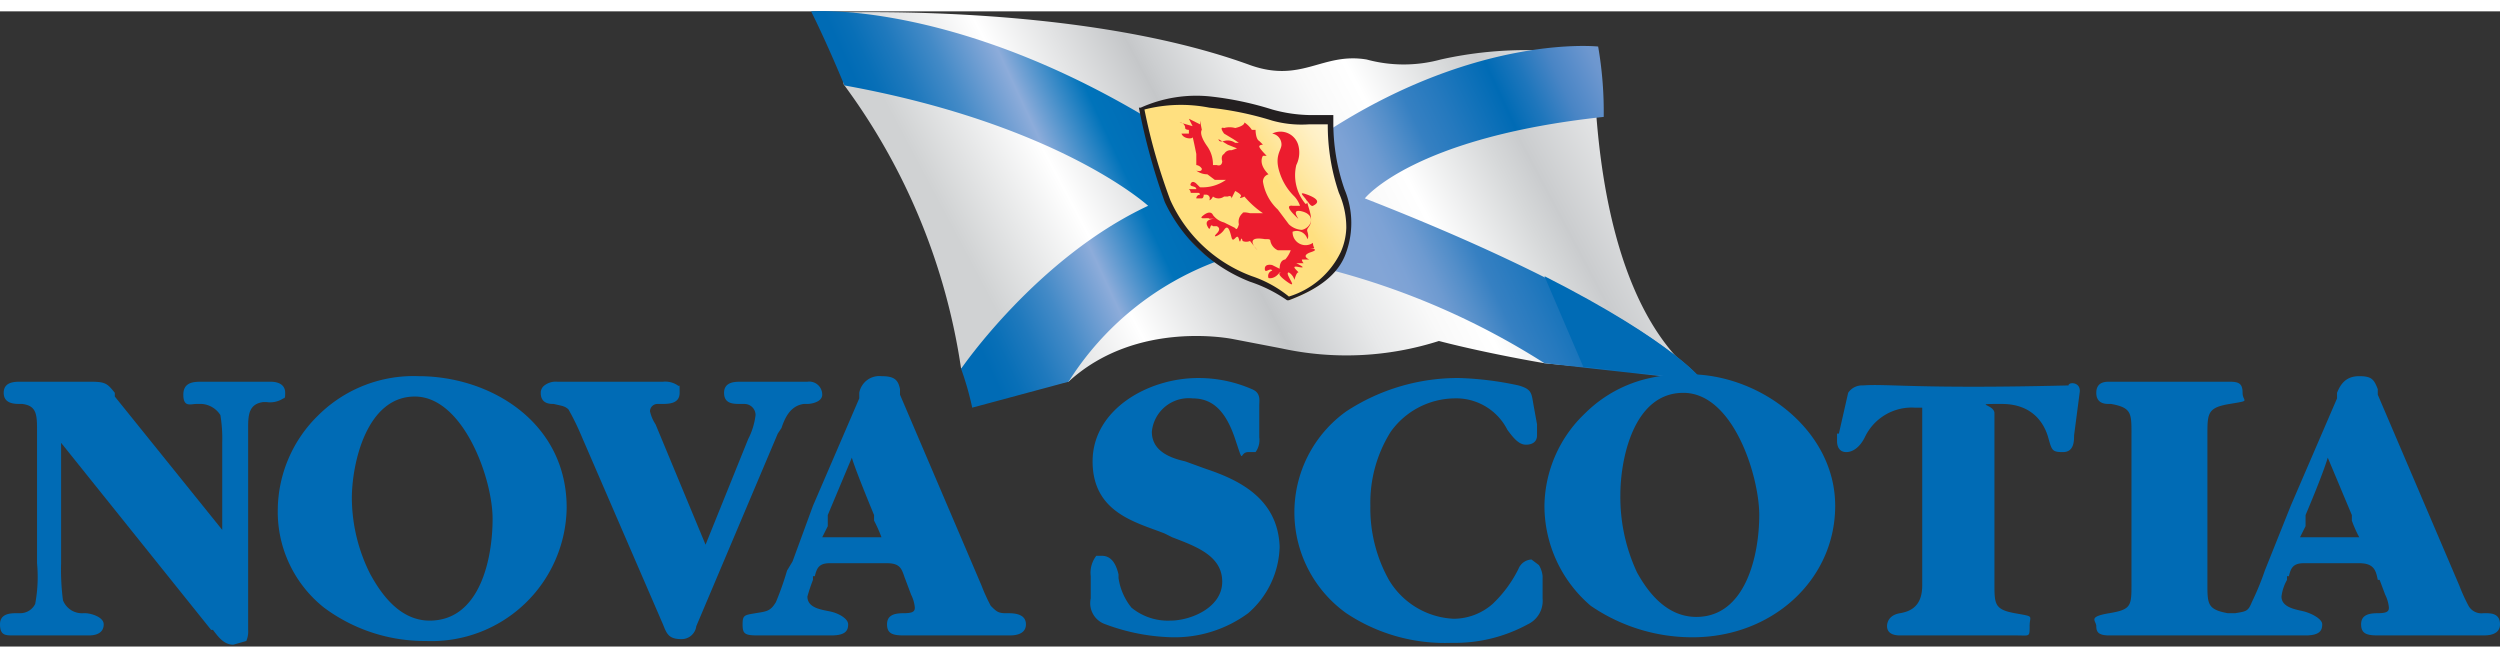
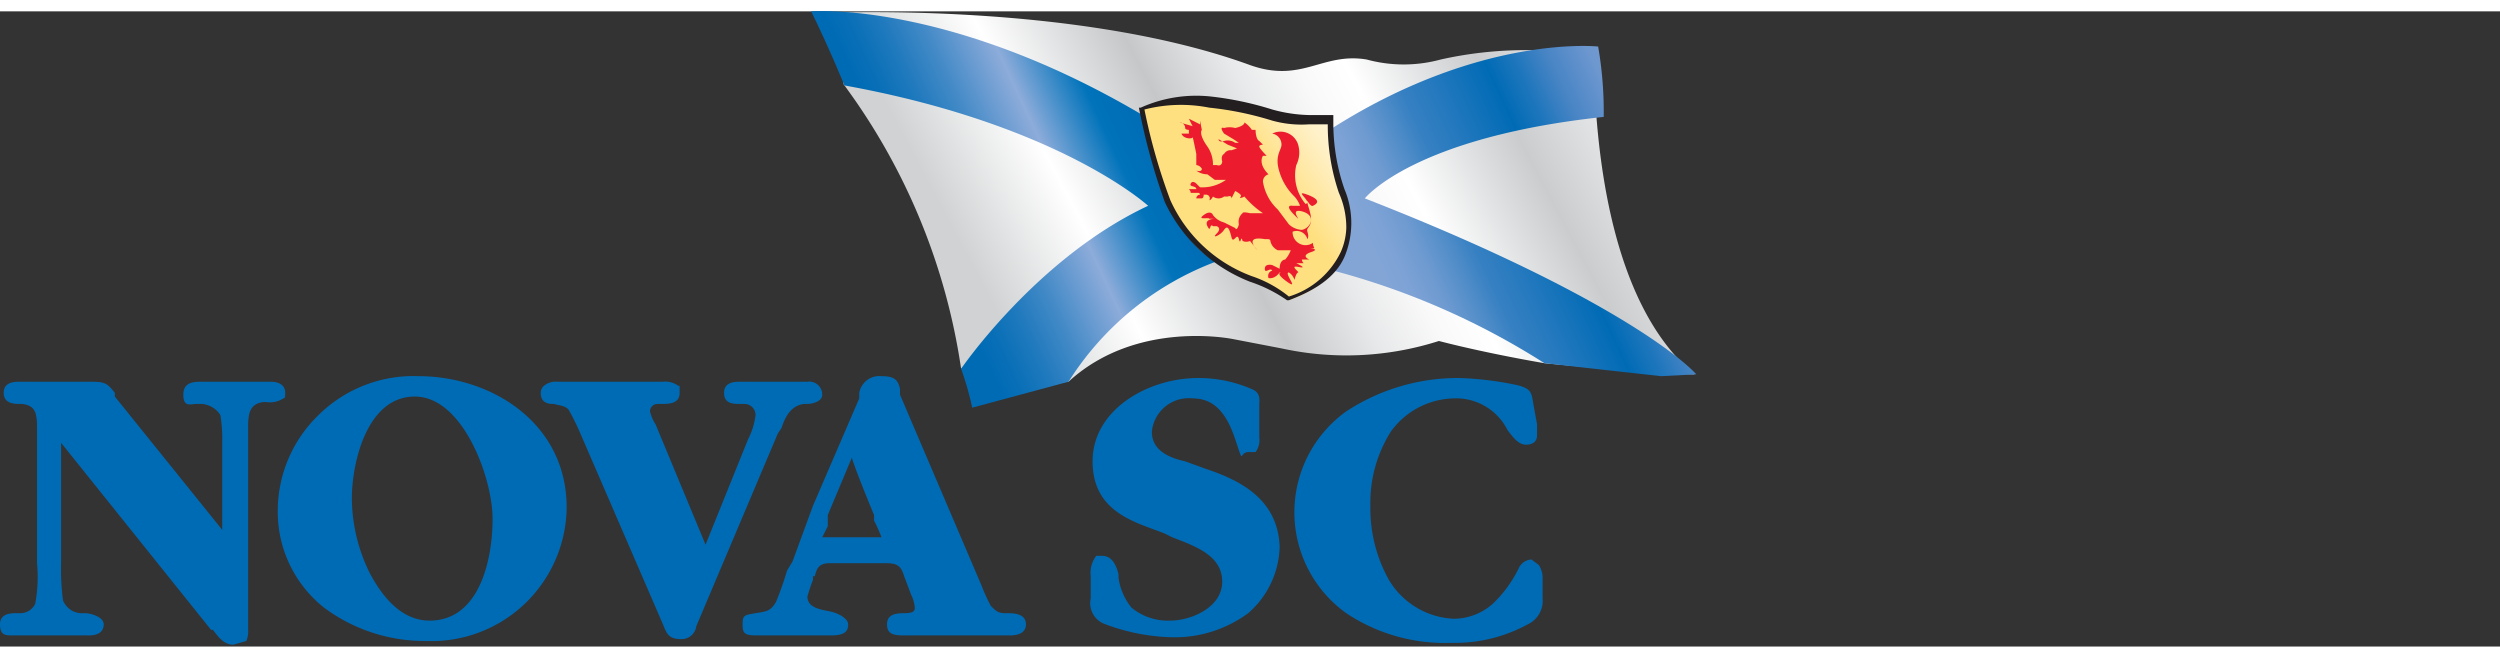
<svg xmlns="http://www.w3.org/2000/svg" id="Layer_1" data-name="Layer 1" width="1.9in" height="0.5in" viewBox="0 0 135 34.3">
  <rect x="0" y="0" width="135" height="34.3" fill="#333333" stroke="none" />
  <defs>
    <style>.cls-1{fill:url(#linear-gradient);}.cls-2{fill:url(#linear-gradient-2);}.cls-3{fill:#006bb5;}.cls-4{fill:url(#linear-gradient-3);}.cls-5{fill:url(#linear-gradient-4);}.cls-6{fill:#231f20;}.cls-7{fill:#ec1c2e;}</style>
    <linearGradient id="linear-gradient" x1="-1326.73" y1="-1009.27" x2="-1306.4" y2="-1020.08" gradientTransform="translate(2575.9 2137.6) scale(1.72)" gradientUnits="userSpaceOnUse">
      <stop offset="0.04" stop-color="#d0d2d3" />
      <stop offset="0.2" stop-color="#fff" />
      <stop offset="0.37" stop-color="#c5c7c9" />
      <stop offset="0.39" stop-color="#ccced0" />
      <stop offset="0.48" stop-color="#e8e9ea" />
      <stop offset="0.56" stop-color="#f9f9f9" />
      <stop offset="0.62" stop-color="#fff" />
      <stop offset="0.74" stop-color="#d6d8d9" />
      <stop offset="0.78" stop-color="#caccce" />
      <stop offset="1" stop-color="#fff" />
    </linearGradient>
    <linearGradient id="linear-gradient-2" x1="-1313.87" y1="-1010.01" x2="-1303.82" y2="-1014.7" gradientTransform="translate(2575.5 2137.1) scale(1.72)" gradientUnits="userSpaceOnUse">
      <stop offset="0.03" stop-color="#83a5d6" />
      <stop offset="0.09" stop-color="#7da2d5" />
      <stop offset="0.16" stop-color="#6d9ad0" />
      <stop offset="0.23" stop-color="#538ec9" />
      <stop offset="0.3" stop-color="#3680c2" />
      <stop offset="0.39" stop-color="#2579be" />
      <stop offset="0.55" stop-color="#006bb5" />
      <stop offset="0.63" stop-color="#1e76bc" />
      <stop offset="0.72" stop-color="#4985c5" />
      <stop offset="0.77" stop-color="#598dca" />
      <stop offset="0.83" stop-color="#6d97cf" />
      <stop offset="0.88" stop-color="#749bd1" />
    </linearGradient>
    <linearGradient id="linear-gradient-3" x1="-1328.65" y1="-1013.15" x2="-1320.04" y2="-1017.16" gradientTransform="translate(2575.5 2137.1) scale(1.72)" gradientUnits="userSpaceOnUse">
      <stop offset="0" stop-color="#006bb5" />
      <stop offset="0.06" stop-color="#086fb7" />
      <stop offset="0.16" stop-color="#1f79bd" />
      <stop offset="0.28" stop-color="#438ac7" />
      <stop offset="0.41" stop-color="#76a1d4" />
      <stop offset="0.47" stop-color="#8dacda" />
      <stop offset="0.68" stop-color="#0073ba" />
      <stop offset="0.78" stop-color="#006eb7" />
      <stop offset="1" stop-color="#006bb5" />
    </linearGradient>
    <linearGradient id="linear-gradient-4" x1="-2054.5" y1="-1820.17" x2="-2050.69" y2="-1822.84" gradientTransform="translate(5568.9 5058.8) scale(2.56)" gradientUnits="userSpaceOnUse">
      <stop offset="0.38" stop-color="#ffe080" />
      <stop offset="0.51" stop-color="#ffe8a4" />
      <stop offset="0.64" stop-color="#fff0c5" />
      <stop offset="0.71" stop-color="#fff3d1" />
      <stop offset="0.77" stop-color="#fff1ca" />
      <stop offset="0.85" stop-color="#ffedb8" />
      <stop offset="0.93" stop-color="#ffe69b" />
      <stop offset="1" stop-color="#ffe080" />
    </linearGradient>
  </defs>
  <title>logo--ns</title>
  <path class="cls-1" d="M306.6,383c2.8,1,3.9-.7,6.3-.3a7.6,7.6,0,0,0,4,0,21,21,0,0,1,5.1-.5c2.2.2,2.9-.2,3.1,0s-.4,12.6,5.5,17.5c0,0-1.8,0-8.1-.6,0,0-3-.5-5.7-1.2a16.4,16.4,0,0,1-8.5.4l-2.6-.5s-5.2-1.1-8.9,2.3c0,0-3.8-2.3-5.8-.7a34.1,34.1,0,0,0-6.3-15.3c-.2-.2.4-.3-1.5-3.9C283.2,380.2,297,379.5,306.6,383Z" transform="translate(-239.1 -380.1)" />
  <path class="cls-2" d="M330.7,399.7c-1-1.1-5.6-4.7-17.9-9.5,0,0,2.6-3.3,12.9-4.4a20.6,20.6,0,0,0-.3-3.8s-6.4-.7-14.5,4.5a16.9,16.9,0,0,0,.8,3.9,3.6,3.6,0,0,1-.6,3.7,40.5,40.5,0,0,1,11.4,5l6.3.7Z" transform="translate(-239.1 -380.1)" />
-   <path class="cls-3" d="M322.5,394.4l2.1,4.9s4.1.4,6.5.8C331.1,400.1,329.6,398,322.5,394.4Z" transform="translate(-239.1 -380.1)" />
  <path class="cls-4" d="M301.1,390.6c-6,2.8-10.1,8.8-10.1,8.8a16.2,16.2,0,0,1,.6,2.1l5.2-1.4a16.1,16.1,0,0,1,8-6.5c-3-1.4-3.9-7.8-4-7.9-10.5-6.2-17.9-5.6-17.9-5.6.9,1.8,1.8,4,1.8,4C296.3,386.2,301.1,390.6,301.1,390.6Z" transform="translate(-239.1 -380.1)" />
  <path class="cls-3" d="M254.5,400.7c0-.4-.3-.6-.8-.6H250c-.4,0-1,0-1,.7s.4.5.7.5h.3a1.3,1.3,0,0,1,1,.6,7.6,7.6,0,0,1,.1,1.5v4.7l-5.8-7.2v-.2c-.4-.5-.5-.6-1.3-.6h-3.8c-.3,0-.9,0-.9.6s.6.6.9.6h.1c.8.1.8.6.8,1.5v7.1a7.9,7.9,0,0,1-.1,2.2.9.9,0,0,1-.8.5H240c-.3,0-.9,0-.9.6s.3.6.7.6h4.1c.5,0,.8-.2.8-.6s-.7-.6-1-.6h-.1a1.1,1.1,0,0,1-1.1-.7,12.7,12.7,0,0,1-.1-2v-6.5l8.1,10.1h.1c.3.4.6.8,1.1.8l.7-.2a1.3,1.3,0,0,0,.1-.6v-11c0-.7.1-1.2.8-1.3h.2a1.3,1.3,0,0,0,.9-.2C254.5,401,254.5,400.9,254.5,400.7Z" transform="translate(-239.1 -380.1)" />
  <path class="cls-3" d="M261.7,399.8a7.3,7.3,0,0,0-5.4,2.1,7.2,7.2,0,0,0-2.2,5.1,6.6,6.6,0,0,0,2.5,5.3,9.1,9.1,0,0,0,5.5,1.8,7.3,7.3,0,0,0,7.6-7.2C269.7,402.3,265.6,399.8,261.7,399.8Zm.6,13.2c-1.7,0-2.7-1.6-3.2-2.5a9.2,9.2,0,0,1-1-4.1c0-1.9.8-5.5,3.4-5.5s4.2,4.4,4.2,6.6S265,413,262.3,413Z" transform="translate(-239.1 -380.1)" />
  <path class="cls-3" d="M281.3,402.6c.2-.6.5-1.2,1.2-1.3h.2c.2,0,.8-.1.8-.5a.7.7,0,0,0-.8-.7h-3.6c-.3,0-.9,0-.9.6s.5.6.9.6h.2a.6.6,0,0,1,.6.6,3.8,3.8,0,0,1-.4,1.3l-2.3,5.7-2.7-6.5a2.1,2.1,0,0,1-.3-.7.4.4,0,0,1,.4-.4h.2c.4,0,1,0,1-.6s0-.3-.1-.4a1.2,1.2,0,0,0-.8-.2h-5.7a1,1,0,0,0-.7.2.5.5,0,0,0-.2.4c0,.6.5.6.7.6h0c.4.1.6.1.8.3a13.3,13.3,0,0,1,.6,1.2l4.5,10.4h0c.2.5.3.8,1,.8a.8.8,0,0,0,.8-.7l4.4-10.4Z" transform="translate(-239.1 -380.1)" />
  <polygon class="cls-3" points="44.5 28.4 44.5 28.4 44.5 28.4 44.5 28.4 44.5 28.4" />
  <path class="cls-3" d="M293.5,412.6h-.1c-.4,0-.5-.1-.8-.4a9.7,9.7,0,0,1-.5-1.1l-4.4-10.3v-.3c-.1-.5-.3-.7-1-.7a1.1,1.1,0,0,0-1.2.9v.3l-2.5,5.8-1.1,3-.3.5a16.2,16.2,0,0,1-.6,1.7c-.3.5-.5.5-1.1.6s-.7.1-.7.6.1.6.8.6h4c.8,0,.9-.3.9-.6s-.5-.6-1-.7-1.2-.2-1.2-.8a9.4,9.4,0,0,1,.3-.9v-.2h.1c.1-.4.2-.7.8-.7h3.1c.8,0,.8.4,1,.9h0l.3.8a1.9,1.9,0,0,1,.2.7c0,.2-.1.3-.6.3s-.9.1-.9.6.3.6.9.6h5.7c.2,0,.9,0,.9-.6S293.8,412.6,293.5,412.6Zm-9.9-4.1h-.1l.3-.6v-.6l1.3-3.1c.2.7,1.2,3.1,1.2,3.1v.3a7.9,7.9,0,0,1,.4.9h-3.4Z" transform="translate(-239.1 -380.1)" />
-   <polygon class="cls-3" points="124.2 28.4 124.2 28.4 124.2 28.4 124.2 28.4 124.2 28.4" />
-   <path class="cls-3" d="M373.3,412.6h-.1a.8.8,0,0,1-.8-.4,9.7,9.7,0,0,1-.5-1.1l-4.4-10.3v-.3c-.2-.5-.3-.7-1-.7s-1,.4-1.2.9v.3l-2.5,5.8-1.2,3-.2.5a14.7,14.7,0,0,1-.7,1.7c-.2.5-.3.5-.9.6h-.4c-1.1-.2-1.1-.5-1.1-1.6v-8c0-1.2,0-1.5,1.2-1.7s.7-.1.7-.6-.2-.6-.7-.6H353c-.2,0-.7,0-.7.6s.5.6.7.6h.1c1.1.2,1.1.5,1.1,1.6V411c0,1.2,0,1.4-1.2,1.6s-.7.4-.7.7.1.5.7.5h10.6c.8,0,.9-.3.9-.6s-.6-.6-1-.7-1.2-.2-1.2-.8a2.4,2.4,0,0,1,.3-.9v-.2h.1c.1-.4.2-.7.8-.7h3c.8,0,.9.4,1,.9h.1l.3.8a1.9,1.9,0,0,1,.2.7c0,.2-.1.3-.6.3s-.9.1-.9.6.3.6.9.6h5.7c.2,0,.9,0,.9-.6S373.6,412.6,373.3,412.6Zm-10-4.1h0l.3-.6v-.6s.9-2.1,1.2-3.1l1.3,3.1v.3a6.3,6.3,0,0,0,.4.9h-3.5Z" transform="translate(-239.1 -380.1)" />
  <path class="cls-3" d="M304.2,404.8l-1.1-.4c-.9-.2-1.8-.6-1.8-1.6a2,2,0,0,1,2.2-1.8c1.1,0,1.8.7,2.3,2.2s.2.7.7.7h.4a1.1,1.1,0,0,0,.2-.8v-1.7c0-.3.1-.7-.4-.9a7.2,7.2,0,0,0-2.9-.6c-2.7,0-5.7,1.7-5.7,4.5s2.4,3.3,3.9,3.9l.4.2c1.3.5,2.7,1,2.7,2.4s-1.7,2.1-2.8,2.1a3.1,3.1,0,0,1-2.1-.7,3.3,3.3,0,0,1-.7-1.6v-.2c-.1-.4-.3-1-.9-1h-.3a1.5,1.5,0,0,0-.3,1.1h0v1.2h0a1.2,1.2,0,0,0,.8,1.4,11,11,0,0,0,3.6.7,6.7,6.7,0,0,0,4.1-1.3,4.9,4.9,0,0,0,1.7-3.6C308.1,406.4,306,405.4,304.2,404.8Z" transform="translate(-239.1 -380.1)" />
  <path class="cls-3" d="M321.8,409.7a.8.8,0,0,0-.7.5,6.7,6.7,0,0,1-1.4,1.9,3.2,3.2,0,0,1-2.1.8,4.3,4.3,0,0,1-3.5-2.1,7.9,7.9,0,0,1-1-4,7.2,7.2,0,0,1,1.1-4,4.3,4.3,0,0,1,3.4-1.8,3.1,3.1,0,0,1,2.9,1.7c.3.4.6.8,1,.8s.6-.2.6-.5v-.6h0l-.2-1.1h0c-.1-.6-.1-.8-.8-1a17.5,17.5,0,0,0-3.2-.4,11,11,0,0,0-6.1,1.8,6.7,6.7,0,0,0,0,10.9,9.6,9.6,0,0,0,5.7,1.6,8.2,8.2,0,0,0,4.1-1,1.4,1.4,0,0,0,.8-1.4h0v-1.2a1.4,1.4,0,0,0-.2-.6Z" transform="translate(-239.1 -380.1)" />
-   <path class="cls-3" d="M351.4,400.7l-.3,2.3c0,.3,0,.9-.6.9s-.6-.1-.8-.8-.8-1.8-2.5-1.8-.4,0-.4.5V411c0,1.1,0,1.4,1.1,1.6s.8.1.8.7,0,.5-.7.5h-6.3c-.6,0-.7-.3-.7-.5s.1-.6.7-.7,1.2-.4,1.2-1.5v-9.3h0v-.3h-.4a2.8,2.8,0,0,0-2.7,1.6c-.3.6-.7.8-1,.8s-.5-.2-.5-.6v-.4h.1l.5-2.2a.9.9,0,0,1,.8-.4c1.3-.1,3,.2,11.1,0C350.8,400.1,351.5,400.1,351.4,400.7Z" transform="translate(-239.1 -380.1)" />
-   <path class="cls-3" d="M328.2,399.9a7.1,7.1,0,0,0-3.5,1.9,7,7,0,0,0-2.2,5,7.1,7.1,0,0,0,2.5,5.4,9.7,9.7,0,0,0,5.5,1.7c4.3,0,7.7-3.1,7.7-7.1s-3.9-7-7.7-7.1A8.5,8.5,0,0,0,328.2,399.9Zm2.5,12.9c-1.7,0-2.7-1.5-3.2-2.4a9.6,9.6,0,0,1-.9-4.2c0-1.9.7-5.5,3.4-5.5s4.1,4.5,4.1,6.6S333.4,412.8,330.7,412.8Z" transform="translate(-239.1 -380.1)" />
  <path class="cls-5" d="M310.9,386.2a12.2,12.2,0,0,0,.6,3.8s2,4-2.8,5.7a7.8,7.8,0,0,0-2-1,8.2,8.2,0,0,1-4.5-4.3,23.4,23.4,0,0,1-1.5-5,10.7,10.7,0,0,1,3.8-.3l3.3.8a11.7,11.7,0,0,0,2,.2h1C310.9,386,310.9,386.2,310.9,386.2Z" transform="translate(-239.1 -380.1)" />
  <path class="cls-6" d="M300.7,385.3h-.1a34.1,34.1,0,0,0,1.4,5.1,8.5,8.5,0,0,0,4.6,4.3,7.8,7.8,0,0,1,2,1h.1c1.6-.6,2.7-1.4,3.1-2.6a4.7,4.7,0,0,0-.1-3.4,10.9,10.9,0,0,1-.6-3.6h0v-.4h-1.3a8,8,0,0,1-2-.3,17.4,17.4,0,0,0-3.3-.7A7.3,7.3,0,0,0,300.7,385.3Zm3.7,0a17.4,17.4,0,0,1,3.4.7,5.9,5.9,0,0,0,2,.2h1a11.3,11.3,0,0,0,.6,3.7,4.6,4.6,0,0,1,.4,1.9,3.5,3.5,0,0,1-.3,1.3,4.6,4.6,0,0,1-2.8,2.4,6.4,6.4,0,0,0-2-1.1,7.8,7.8,0,0,1-4.4-4.1,31.5,31.5,0,0,1-1.4-4.9A7.9,7.9,0,0,1,304.4,385.3Z" transform="translate(-239.1 -380.1)" />
  <path class="cls-7" d="M307,393s-.8-.8.4-.6h.1c.1,0,.2,0,.2.1a.7.7,0,0,0,.4.5h.7a1.5,1.5,0,0,1-.3.5s-.3,0-.3.5l-.4-.2s-.4-.1-.4.2.3-.1.4.1a.3.3,0,0,0-.2.4s.3.1.6-.3h.1s-.4,0,.3.5-.2-.5.1-.5a.7.7,0,0,1,.3.4s.1-.4.2-.4-.5-.4,0-.3.1-.1-.1-.2h.4a.3.3,0,0,1-.1-.2h.4s-.5-.2.1-.4-.3-.2,0-.2.1,0,.1-.3a.7.7,0,0,1-1.1-.6.6.6,0,0,1,.8.4s.1-.1,0-.4.4-.2.1-1.2,0-.1.2-.2.5-.3-.3-.6.3.4-.1.5a2.4,2.4,0,0,1-.5-2.1,1.5,1.5,0,0,0,.1-1.1,1,1,0,0,0-1.4-.6.6.6,0,0,1,.5.6c0,.3-.4.6-.1,1.5a3.1,3.1,0,0,0,.8,1.3,1.4,1.4,0,0,1,.3.5h-.4s-.5-.1.1.5-.4-.4.4-.2.5.9,0,1a1.1,1.1,0,0,1-.7-.3l-.6-.8a2.6,2.6,0,0,1-.8-1.5.4.4,0,0,1,.3-.4h0c-.6-.6-.3-1-.3-1h.2s-.4-.4-.4-.5.2-.1.2-.1l-.2-.2c-.2-.1-.2-.6-.2-.6h-.2a1.4,1.4,0,0,0-.4-.4c0,.2-.5.3-.5.3a1.1,1.1,0,0,0-.6,0c-.3-.1,0,.3,0,.3s.5.3.5.3l.3.2h-.2a.7.7,0,0,0-.6-.1c-.3.1-.3-.1-.3-.1s.5.3.5.3.5.2.5.2-.3.1-.3.1a.4.4,0,0,0-.4.2c-.2.1-.1.4-.1.4s0,.3-.3.2h-.2a1.7,1.7,0,0,0-.3-1c-.5-.7-.3-.9-.3-.9s-.1-.5-.1-.5,0,.2,0,.2-.6-.3-.6-.3.2.4.2.4-.7-.2-.7-.2a.3.3,0,0,1,.3.3c0,.1.2.1.2.1s0,.2,0,.2-.1,0-.1,0h-.3c.1.3.6.3.6.2s.2.9.2.9,0,.6,0,.6a.4.4,0,0,1,.3.2c0,.2-.3.1-.3.1a1,1,0,0,0,.6.2l.4.3h.6a2.2,2.2,0,0,1-1.4.4l-.2-.2s-.2-.2-.3,0,.3.1.3.3h-.4a.3.3,0,0,1,.1.2h.4a.1.1,0,0,1,.1.1.2.2,0,0,0-.2.2h.3s.1,0,.1-.2h.1a.2.2,0,0,1,.2.3s.1,0,.2-.2a.5.5,0,0,0,.6,0h.2s.2-.1.2.1l.2-.4s.4.2.3.3,0,.1.2,0a4.9,4.9,0,0,0,1,.9h-.7s-.4-.1-.4,0a.6.6,0,0,0-.2.6s-.1.4-.2.2l-.6-.3a1.1,1.1,0,0,1-.6-.4s-.1-.3-.5,0,.3.1.3.2h.3s-.6,0-.4.4.1-.2.3,0h.2s.3.1,0,.4.2.1.4-.2.3,0,.4.4.3-.3.4.1.1-.3.2.1a.5.5,0,0,0,.4,0Z" transform="translate(-239.1 -380.1)" />
</svg>